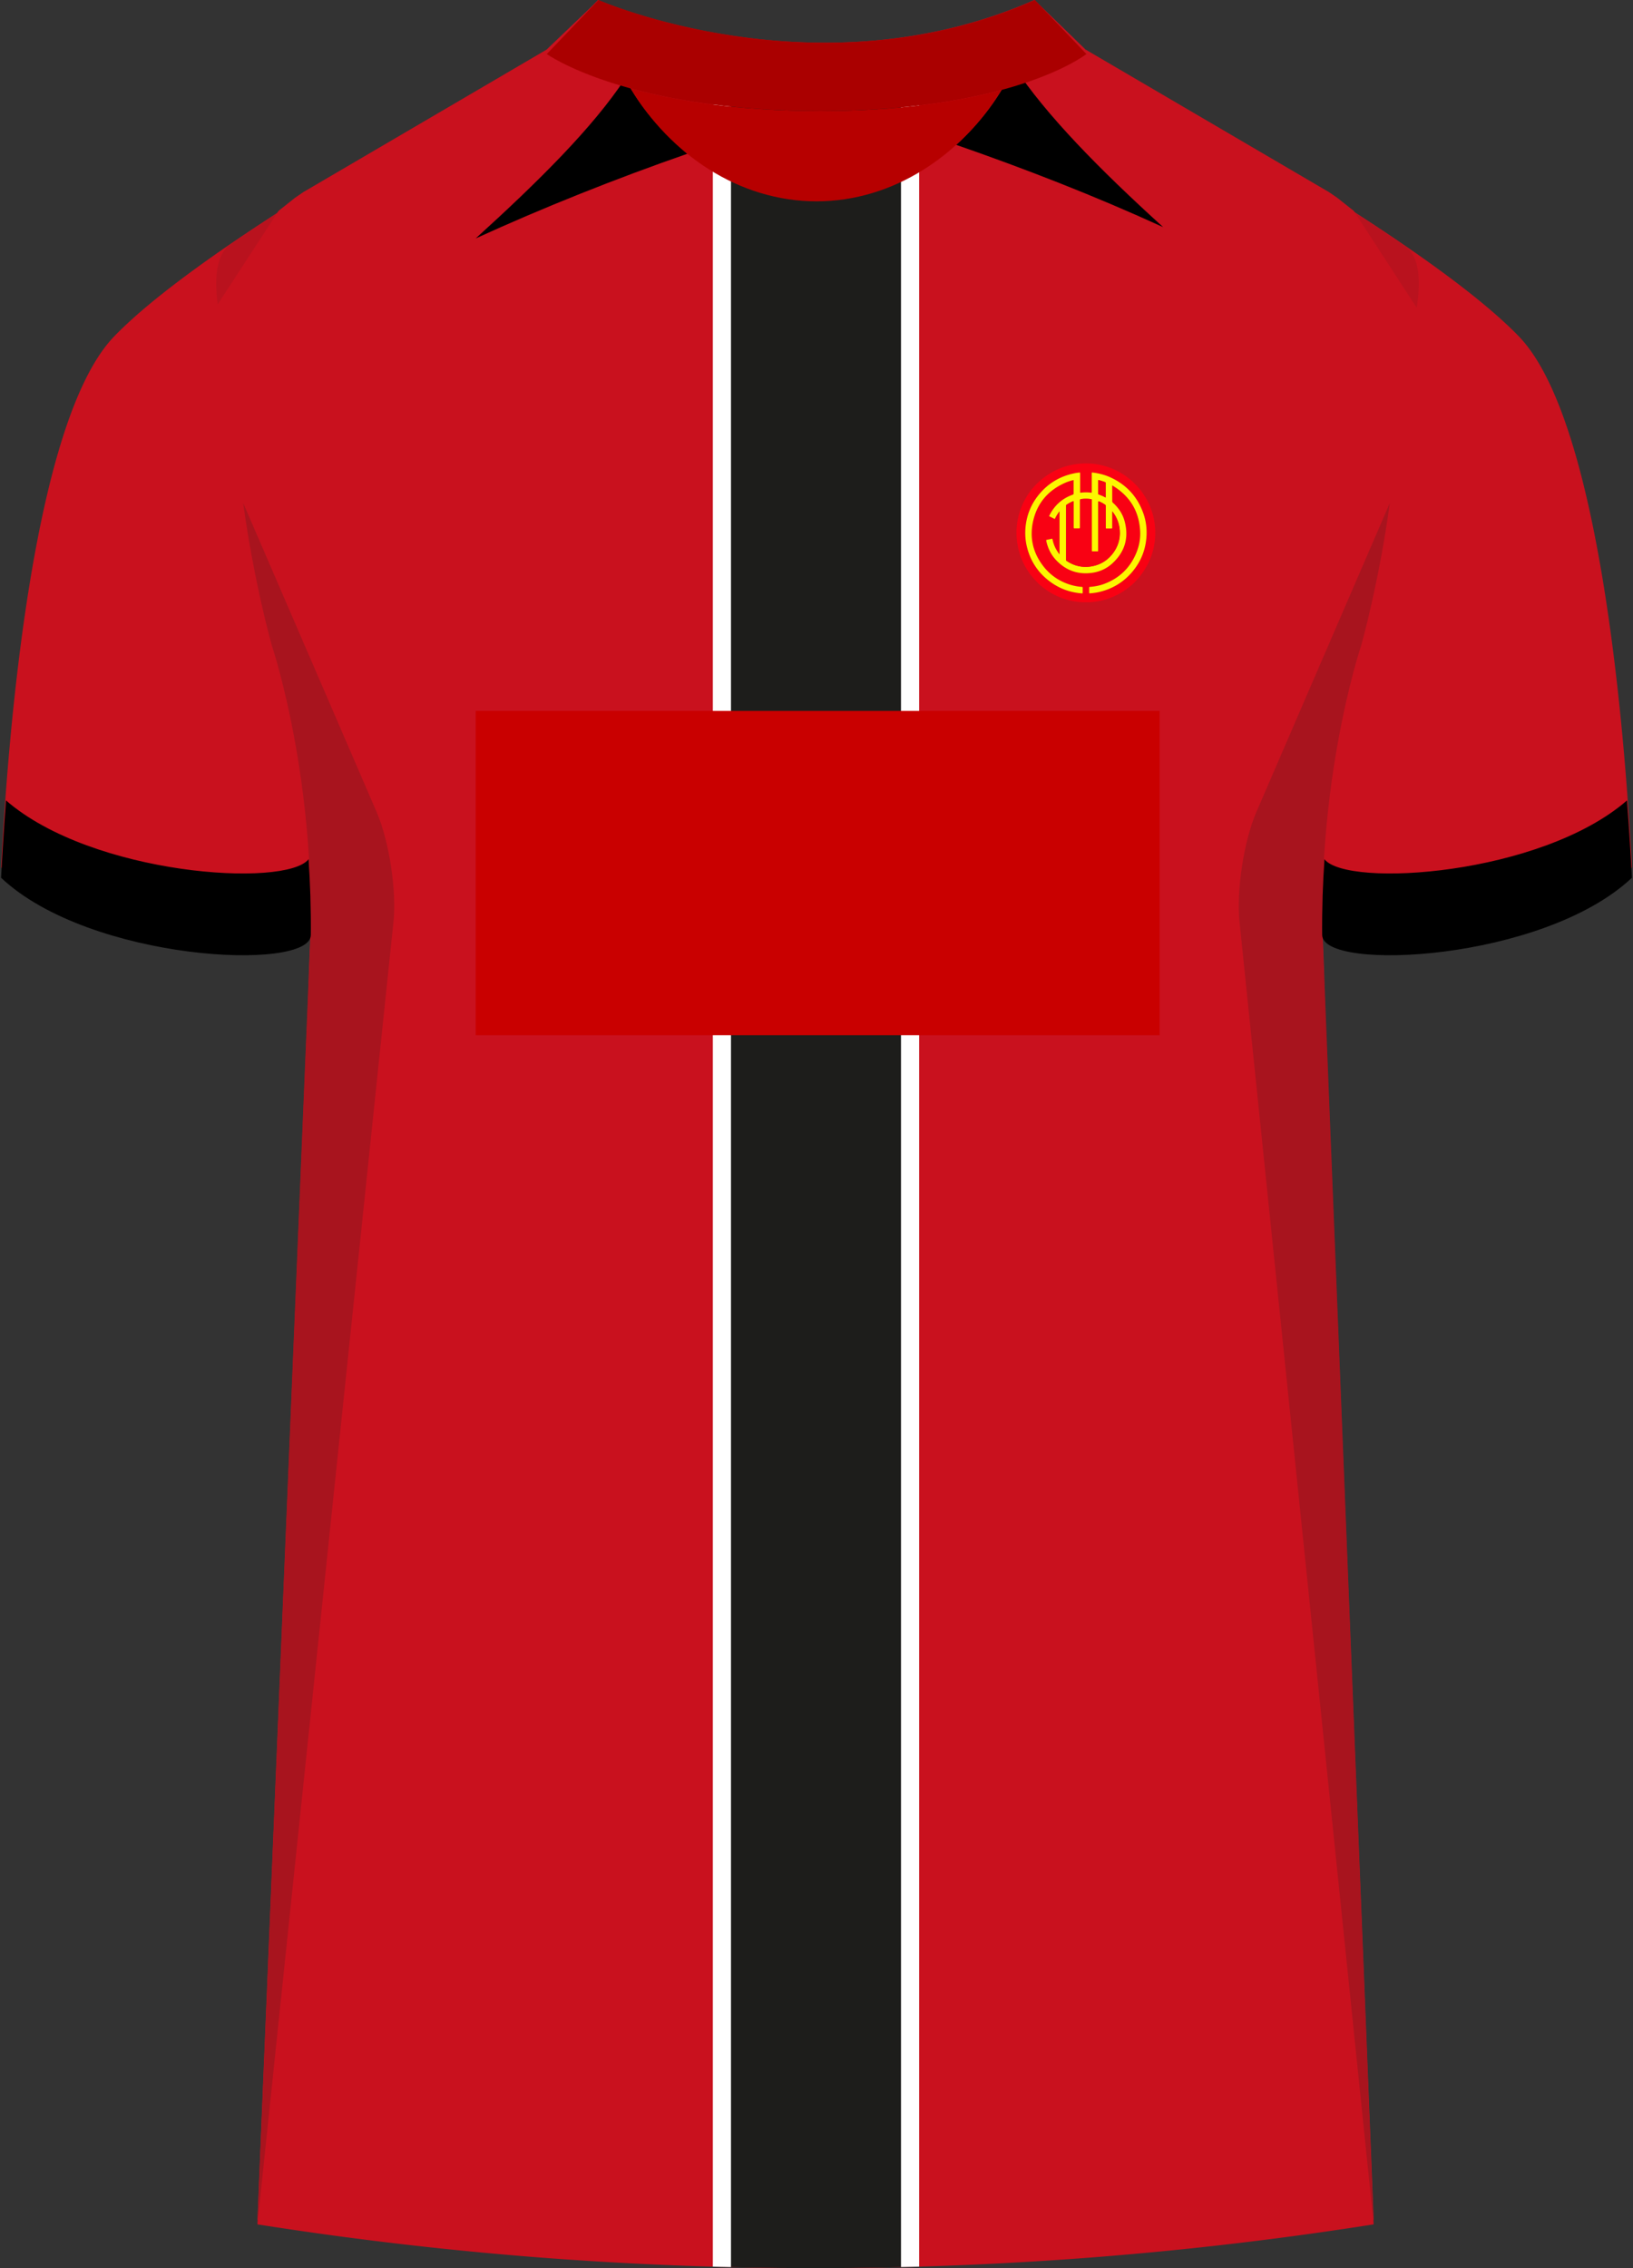
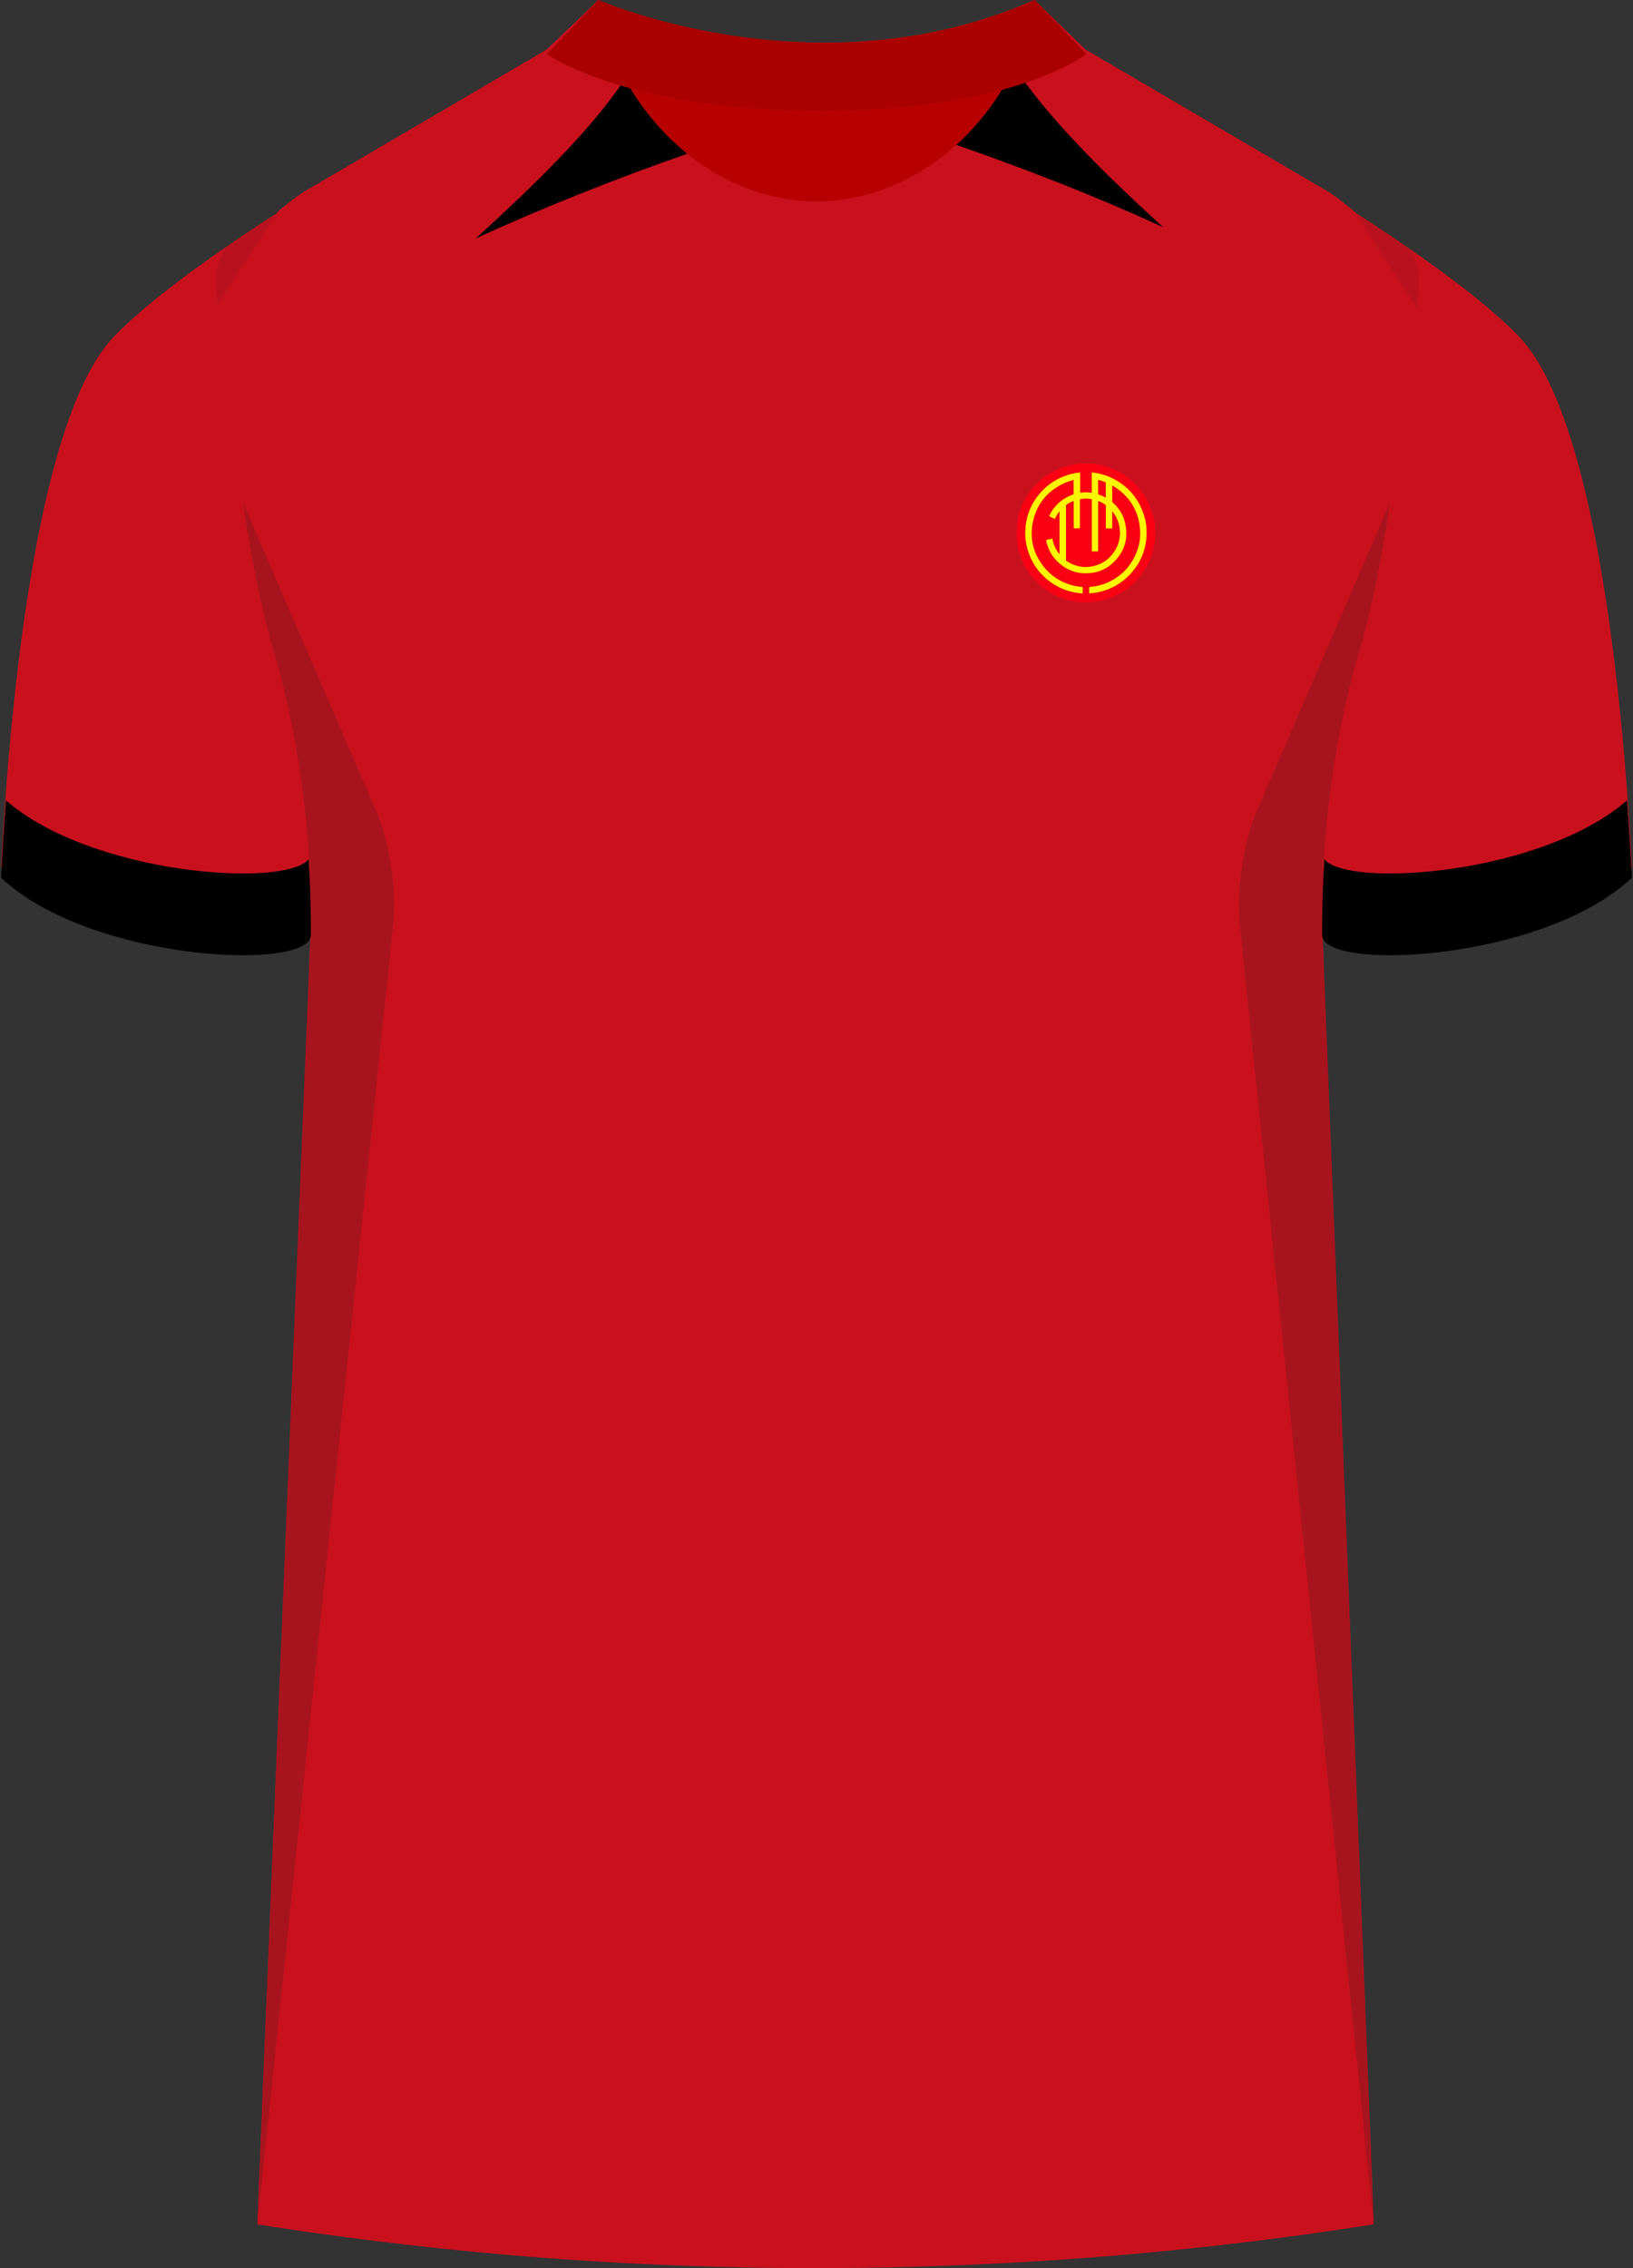
<svg xmlns="http://www.w3.org/2000/svg" viewBox="0 0 360 500">
  <rect x="0" y="0" width="360" height="500" fill="#333333" stroke="none" />
  <defs>
    <clipPath id="clippath-1">
      <path id="Body-2" d="m234.52 63.19 56.39-13.46c28.58 20.1 6.78 97.06 6.78 97.06s-8.79 25.9-8.42 60.76l11.14 280.66a771.376 771.376 0 0 1-241.41 0l11.54-280.66c.36-34.86-8.42-60.76-8.42-60.76s-21.8-76.96 6.78-97.06l47.57 3.33L234.53 63.2Z" class="cls-4" data-name="Body" />
    </clipPath>
    <clipPath id="clippath-2">
-       <path id="Body-3" d="m238.77 13.56 54.38 31.67c29.13 20.4 6.91 98.53 6.91 98.53s-8.95 26.29-8.59 61.68l11.35 284.91a789.561 789.561 0 0 1-246.07 0l11.77-284.91c.37-35.39-8.59-61.68-8.59-61.68s-22.22-78.13 6.91-98.53l54.21-31.67h117.71Z" class="cls-4" data-name="Body" />
-     </clipPath>
+       </clipPath>
    <style>.cls-1{fill:#a00}.cls-2{opacity:.5}.cls-2,.cls-3{fill:#241f20}.cls-4{fill:none}.cls-5{clip-path:url(#clippath-1)}.cls-6{isolation:isolate}.cls-7{mix-blend-mode:multiply;opacity:.2}.cls-8{fill:#f90113}.cls-9{clip-path:url(#clippath-2)}.cls-10{fill:#b70000}.cls-11{fill:#fcf700}.cls-12{fill:#c9111e}.cls-13{fill:#c90000}.cls-14{fill:#1d1d1b;stroke:#fff;stroke-miterlimit:10;stroke-width:4px}</style>
  </defs>
  <g class="cls-6">
    <g id="Laag_1" data-name="Laag 1">
      <path id="Jersey_Color" d="M293.15 43.28c16.69 10.5 32.92 21.8 41.69 30.88 18.05 18.68 23.45 88.44 24.92 117.06-19.56 18.4-68.2 20.72-68.28 12.61l11.35 285.51a787.746 787.746 0 0 1-246.07 0l11.77-285.51c-.08 8.11-48.73 5.79-68.28-12.61 1.47-28.63 6.87-98.38 24.92-117.06 8.76-9.07 24.99-20.38 41.68-30.88l53.58-31.37L131.83 0s48.24 21.19 96.19 0l10.74 11.54 54.38 31.74Z" class="cls-12" data-name="Jersey Color" />
      <path id="Body" d="m238.77 13.56 54.38 31.67c29.13 20.4 6.91 98.53 6.91 98.53s-8.95 26.29-8.59 61.68l11.35 284.91a789.561 789.561 0 0 1-246.07 0l11.77-284.91c.37-35.39-8.59-61.68-8.59-61.68s-22.22-78.13 6.91-98.53l54.21-31.67h117.71Z" class="cls-12" />
      <g id="Shading" class="cls-7">
        <path d="M67.92 217.65c3.28-42.1-8-75.36-8-75.36s-3.92-13.84-6.31-31.41l29.42 68.13c2.77 6.4 4.43 17.31 3.71 24.25L56.76 490.3l11.17-272.66ZM292.08 217.65c-3.28-42.1 8-75.36 8-75.36s3.92-13.84 6.31-31.41l-29.42 68.13c-2.77 6.4-4.43 17.31-3.71 24.25l29.57 287.04-10.75-272.66Z" class="cls-3" />
        <path d="M50.67 53.98c5.17-3.55 10.65-7.13 16.17-10.62-10.67 7.5-14.45 22.78-14.95 39.13 0 0-8.61-23.09-1.22-28.52ZM309.86 54.34a537.69 537.69 0 0 0-16.71-10.98c10.67 7.5 14.61 22.78 15.12 39.13 0 0 8.98-22.73 1.59-28.16ZM131.83 0s7.46 3.28 19.43 5.98c0 0-1.6 10.94 5.79 31.3-12.42-9.74-25.22-23.21-25.22-37.27Z" class="cls-2" />
      </g>
      <path d="M.24 193.49c.24-4.71.59-10.52 1.08-17.04 19.01 16.51 61.67 19.33 66.71 12.96.36 5.27.55 10.87.49 16.72-.08 8.13-48.73 5.8-68.28-12.63ZM359.76 193.49c-.24-4.71-.59-10.52-1.08-17.04-19.01 16.51-61.67 19.33-66.71 12.96-.36 5.27-.55 10.87-.49 16.72.08 8.13 48.73 5.8 68.28-12.63Z" />
      <path d="m51.83 89.95 90.11-43.9-21.43-35.12-53.66 31.43-1.78 1.22-3.67 2.91-14.23 21.88.41 20.33 4.25 1.25zM308.01 89.95l-90.12-43.9 21.44-35.12 53.66 31.43 1.78 1.22 3.67 2.91 14.22 21.88-.41 20.33-4.24 1.25z" class="cls-12" />
      <path d="M323.1 90.62c-.02 8.98-95.16-27.7-143.2-27.7S39.83 106.45 39.83 97.47c0-6.33 72.69-55.63 100.95-58.31 11.82-1.12 25.36 10 39.53 10s28.5-11.85 40.69-10.78c.7.06 1.43.15 2.19.26 29.17 4.33 99.93 45.9 99.92 51.98Z" class="cls-12" />
      <path d="M228.07 0c-3.51 23.46-23.8 44.38-48.07 44.38S135.45 23.46 131.93 0L120.5 10.93c8.29 30.06 33.85 46.13 59.49 46.27 25.64-.14 51.04-16.21 59.33-46.27L228.05 0Z" class="cls-12" />
      <g class="cls-5">
        <g>
          <path d="M309.84 462.15c-.12 1.45-.13 2.54-.32 3.61-.65 3.73-.92 7.45-.87 11.28.06 4.27-.86 8.55-1.43 12.82-.15 1.16-1.6 1.7-3.43 1.57 0-2.83.07-5.64-.02-8.45-.14-4.75.23-9.41 1.61-13.99 1.23-4.06.62-8.16.27-12.28-.27-3.19-.05-6.41-.31-9.61.37 3.56.72 7.12 1.13 10.68.11 1 .42 1.97.6 2.96.25 1.36.73 2.33 2.76 1.42ZM310.55 392.98c-1.64-4.77-.73-9.55-.52-14.3.17 4.77.34 9.53.52 14.3ZM42.8 480.84c.28 2.04.57 4.08.88 6.36-1.56-1.09-1.77-2.61-.88-6.36Z" />
        </g>
      </g>
      <g>
        <path d="m228.63 128.34-.1-.1a3.3 3.3 0 0 0-.48-.51c-.01-.02-.02-.03-.04-.05-.05-.05-.09-.1-.14-.15-.18-.24-.37-.47-.57-.69-.04-.05-.08-.11-.12-.16-.43-.59-.83-1.2-1.19-1.84-.34-.6-.61-1.23-.88-1.87-.06-.17-.13-.35-.19-.52-.18-.6-.35-1.2-.5-1.8 0-.05-.02-.1-.03-.16l-.09-.53c-.1-.56-.14-1.12-.19-1.68 0-.15-.01-.31-.02-.46v-.96c0-.13.02-.26.03-.39.03-.41.07-.83.13-1.24.07-.52.19-1.02.29-1.53l.06-.22s.01-.02.02-.03c.97-3.49 2.93-6.3 5.86-8.42 2.37-1.71 5.02-2.65 7.94-2.84 1.37-.09 2.73 0 4.08.29 2.6.55 4.9 1.7 6.9 3.44 1.74 1.52 3.08 3.33 4.01 5.45.3.69.54 1.41.76 2.13l.06.24c.11.53.23 1.05.3 1.59.19 1.33.2 2.67.04 4-.07.55-.18 1.1-.28 1.64-.02.05-.03.11-.05.16-.11.39-.22.79-.35 1.18-.21.63-.47 1.24-.74 1.84-.04.08-.08.17-.13.25-.22.38-.43.75-.65 1.12-.33.56-.73 1.07-1.12 1.59-.03.04-.06.07-.08.11-.1.11-.2.23-.3.34l-.85.91-.12.12c-.08.06-.16.11-.2.2-.27.22-.53.44-.81.66-.76.61-1.58 1.14-2.45 1.6-.02.01-.05.03-.07.04l-1.02.48c-.52.21-1.05.4-1.59.58-.04 0-.07 0-.1.03-.07.02-.14.03-.21.05-.14.03-.27.06-.4.11-.04 0-.09.02-.13.03-.1.03-.21.05-.31.08-.05 0-.09.02-.14.02-.14.03-.29 0-.41.11-.06-.05-.11-.01-.17 0-.12 0-.23.01-.34.04-.51.07-1.03.12-1.54.14h-1.22c-1.54-.06-3.04-.35-4.5-.86h-.03c-.24-.09-.48-.19-.72-.28-.01 0-.02 0-.04-.01-.17-.08-.35-.16-.52-.24-.03-.01-.05-.03-.08-.04-.38-.17-.75-.37-1.11-.57-.01 0-.03-.01-.04-.02-.1-.06-.2-.12-.31-.19-.02-.01-.04-.03-.07-.04-.09-.05-.16-.14-.27-.14-.06-.12-.2-.15-.3-.23a.105.105 0 0 0-.09-.05c-.25-.19-.51-.38-.76-.57-.31-.27-.63-.53-.94-.8-.03-.03-.07-.06-.1-.09-.08-.12-.19-.21-.31-.29Zm16.56-21.32c.06.03.1.05.13.07 3.76 2.3 5.8 5.64 6.01 10.05.08 1.66-.23 3.27-.87 4.8-1.4 3.32-3.81 5.6-7.2 6.83-.97.35-1.99.54-3.02.61-.12 0-.15.05-.15.16v1.13c0 .12.04.14.15.13.7-.06 1.39-.15 2.07-.3 2.92-.68 5.36-2.16 7.29-4.45 1.95-2.32 3-5.01 3.14-8.04.08-1.63-.13-3.22-.67-4.75-1.3-3.74-3.76-6.43-7.37-8.06-1.22-.55-2.5-.87-3.83-1.03-.21-.03-.21-.02-.21.19v4.11c0 .14-.03.16-.17.14-.73-.1-1.47-.11-2.21 0-.16.02-.18-.01-.18-.16v-4.11c0-.16-.04-.19-.19-.17-.42.06-.84.11-1.25.2-3.03.66-5.56 2.17-7.55 4.54-1.77 2.11-2.78 4.54-3.05 7.28-.15 1.52-.04 3.02.34 4.49.82 3.18 2.57 5.74 5.23 7.66 2.05 1.48 4.35 2.28 6.87 2.47.11 0 .16-.01.16-.14v-1.03c0-.25 0-.25-.26-.27-.91-.07-1.8-.25-2.67-.53-2.22-.73-4.09-1.97-5.56-3.79-2.43-3.01-3.29-6.44-2.43-10.2.9-3.95 3.31-6.72 6.99-8.39.62-.28 1.26-.48 1.93-.63V108.75c0 .17-.04.24-.2.3-2.33.84-4.04 2.37-5.14 4.59-.06.11-.05.16.07.22.34.16.68.33 1.01.5.09.05.13.04.17-.06.19-.42.42-.82.69-1.19.09-.13.17-.26.3-.38v9.47c-.05-.06-.08-.09-.1-.12a7.49 7.49 0 0 1-1.44-3.15c-.03-.14-.06-.2-.22-.16-.35.09-.71.17-1.07.23-.12.02-.13.07-.11.17.35 1.72 1.12 3.23 2.35 4.48 2.09 2.11 4.63 3.01 7.58 2.65 1.79-.22 3.39-.94 4.71-2.16 2.68-2.49 3.59-5.53 2.69-9.08-.42-1.67-1.34-3.06-2.61-4.22-.12-.1-.18-.2-.17-.37.02-.37 0-.73 0-1.1v-2.35Z" class="cls-8" />
        <path d="M245.19 107.02v2.35c0 .37.01.73 0 1.1 0 .17.06.27.17.37 1.28 1.15 2.19 2.55 2.61 4.22.9 3.55-.01 6.59-2.69 9.08-1.32 1.23-2.92 1.95-4.71 2.16-2.95.36-5.49-.53-7.58-2.65-1.24-1.25-2-2.76-2.35-4.48-.02-.1-.01-.15.11-.17.36-.07.72-.14 1.07-.23.16-.04.19.02.22.16.23 1.16.72 2.21 1.44 3.15.03.04.06.07.1.12v-9.47c-.13.12-.21.25-.3.38-.27.38-.5.77-.69 1.19-.04.09-.08.11-.17.06-.33-.17-.67-.35-1.01-.5-.12-.06-.13-.11-.07-.22 1.1-2.22 2.81-3.75 5.14-4.59.16-.06.21-.13.2-.3V105.83c-.68.15-1.32.36-1.93.63-3.69 1.66-6.09 4.44-6.99 8.39-.85 3.76 0 7.19 2.43 10.2 1.47 1.81 3.34 3.06 5.56 3.79.87.28 1.76.46 2.67.53.26.02.26.02.26.27v1.03c0 .13-.04.15-.16.14-2.52-.19-4.82-.99-6.87-2.47-2.66-1.92-4.42-4.47-5.23-7.66-.38-1.47-.48-2.97-.34-4.49.27-2.74 1.28-5.17 3.05-7.28 1.99-2.38 4.52-3.89 7.55-4.54.41-.09.83-.15 1.25-.2.15-.02.19.02.19.17v4.11c0 .15.02.18.18.16.73-.1 1.47-.1 2.21 0 .14.02.17 0 .17-.14v-4.11c0-.21 0-.21.21-.19 1.32.16 2.61.48 3.83 1.03 3.61 1.63 6.07 4.32 7.37 8.06.53 1.54.74 3.13.67 4.75-.14 3.03-1.18 5.72-3.14 8.04-1.93 2.29-4.37 3.77-7.29 4.45-.68.16-1.37.25-2.07.3-.11 0-.15-.02-.15-.13v-1.13c0-.11.03-.15.15-.16 1.03-.08 2.04-.26 3.02-.61 3.39-1.23 5.8-3.5 7.2-6.83.64-1.53.95-3.14.87-4.8-.21-4.42-2.25-7.75-6.01-10.05-.03-.02-.07-.04-.13-.07Zm0 5.67V116.34c0 .13-.03.17-.17.17-.37 0-.73-.01-1.1 0-.16 0-.19-.05-.19-.2v-4.8c0-.12-.04-.19-.14-.26a7.86 7.86 0 0 0-1.27-.7q-.22-.1-.22.15v10.69c0 .14-.03.19-.17.18-.36-.01-.72-.01-1.08 0-.17 0-.2-.05-.2-.21v-11.23c0-.06-.03-.08-.09-.09-.75-.12-1.49-.12-2.24-.02-.19.02-.23.09-.23.27v6c0 .15-.04.19-.19.19-.36-.01-.72-.01-1.08 0-.15 0-.18-.04-.18-.19v-5.66c0-.14-.03-.17-.16-.11-.48.21-.94.46-1.37.75-.08.05-.11.12-.11.21v11.95c0 .1.03.15.11.21 1.62 1.09 3.4 1.53 5.33 1.24 2.15-.32 3.86-1.4 5.1-3.2 1.14-1.65 1.53-3.48 1.21-5.46-.21-1.3-.74-2.46-1.6-3.53Zm-1.45-3.02v-3.24c0-.09-.04-.11-.11-.14-.46-.18-.93-.32-1.41-.45-.08-.02-.11-.01-.11.08v2.94c0 .06.01.11.08.13.53.17 1.03.4 1.55.68Z" class="cls-11" />
        <path d="M245.19 112.69c.85 1.07 1.39 2.23 1.6 3.53.31 1.98-.08 3.81-1.21 5.46-1.24 1.79-2.95 2.87-5.1 3.2-1.93.29-3.71-.15-5.33-1.24-.08-.05-.11-.11-.11-.21v-11.95c0-.09.02-.15.11-.21.43-.3.89-.54 1.37-.75.13-.06.16-.03.16.11v5.66c0 .15.03.19.18.19.36-.01.72-.01 1.08 0 .15 0 .19-.04.19-.19v-6c0-.18.04-.25.23-.27.75-.09 1.49-.09 2.24.02.06 0 .09.03.09.09v11.23c0 .16.03.21.2.21.36-.01.72-.01 1.08 0 .15 0 .17-.05.17-.18V110.7q0-.24.22-.15c.45.19.87.43 1.27.7.1.07.14.14.14.26v4.8c0 .15.03.2.19.2.37-.01.73-.01 1.1 0 .14 0 .17-.04.17-.17V112.69ZM243.74 109.67c-.52-.28-1.02-.51-1.55-.68-.07-.02-.08-.06-.08-.13v-2.94c0-.09.02-.1.11-.08.48.12.95.27 1.41.45.07.03.11.05.11.14v3.24Z" class="cls-8" />
      </g>
      <path d="m243.34 46.4-21.45-3.06 2.77-10.92 30.98 17.31-12.3-3.33z" class="cls-12" />
      <path d="M223.56 14.68c7.11 10.75 18.79 22.61 32.86 35.39-14.94-6.83-29.98-12.7-45.62-18.14 5.37-4.91 9.69-10.62 12.76-17.25ZM137.81 17.34c-7.11 10.75-18.87 22.44-32.94 35.22 14.94-6.83 31-13.22 46.65-18.66-6.1-5.35-10.36-10.26-13.71-16.56Z" />
      <g class="cls-9">
        <path d="M159.15 18.3h41.48v510.83h-41.48z" class="cls-14" />
        <path d="M104.87 156.72h150.77v71.49H104.87z" class="cls-13" />
      </g>
      <g id="Collar">
        <g>
          <path d="M228.13 0c-47.95 21.19-96.19 0-96.19 0l-11.4 11.91s17.44 12.54 60.3 12.56c41.56-.02 57.7-11.8 58.66-12.56L228.14 0Z" class="cls-1" />
          <path d="M180 44.38c-17.16 0-32.32-10.46-40.97-24.88 9.66 2.65 23.39 4.97 41.81 4.97 17.62 0 30.67-2.13 39.93-4.63-8.69 14.24-23.74 24.54-40.77 24.54Z" class="cls-10" />
        </g>
      </g>
    </g>
  </g>
</svg>